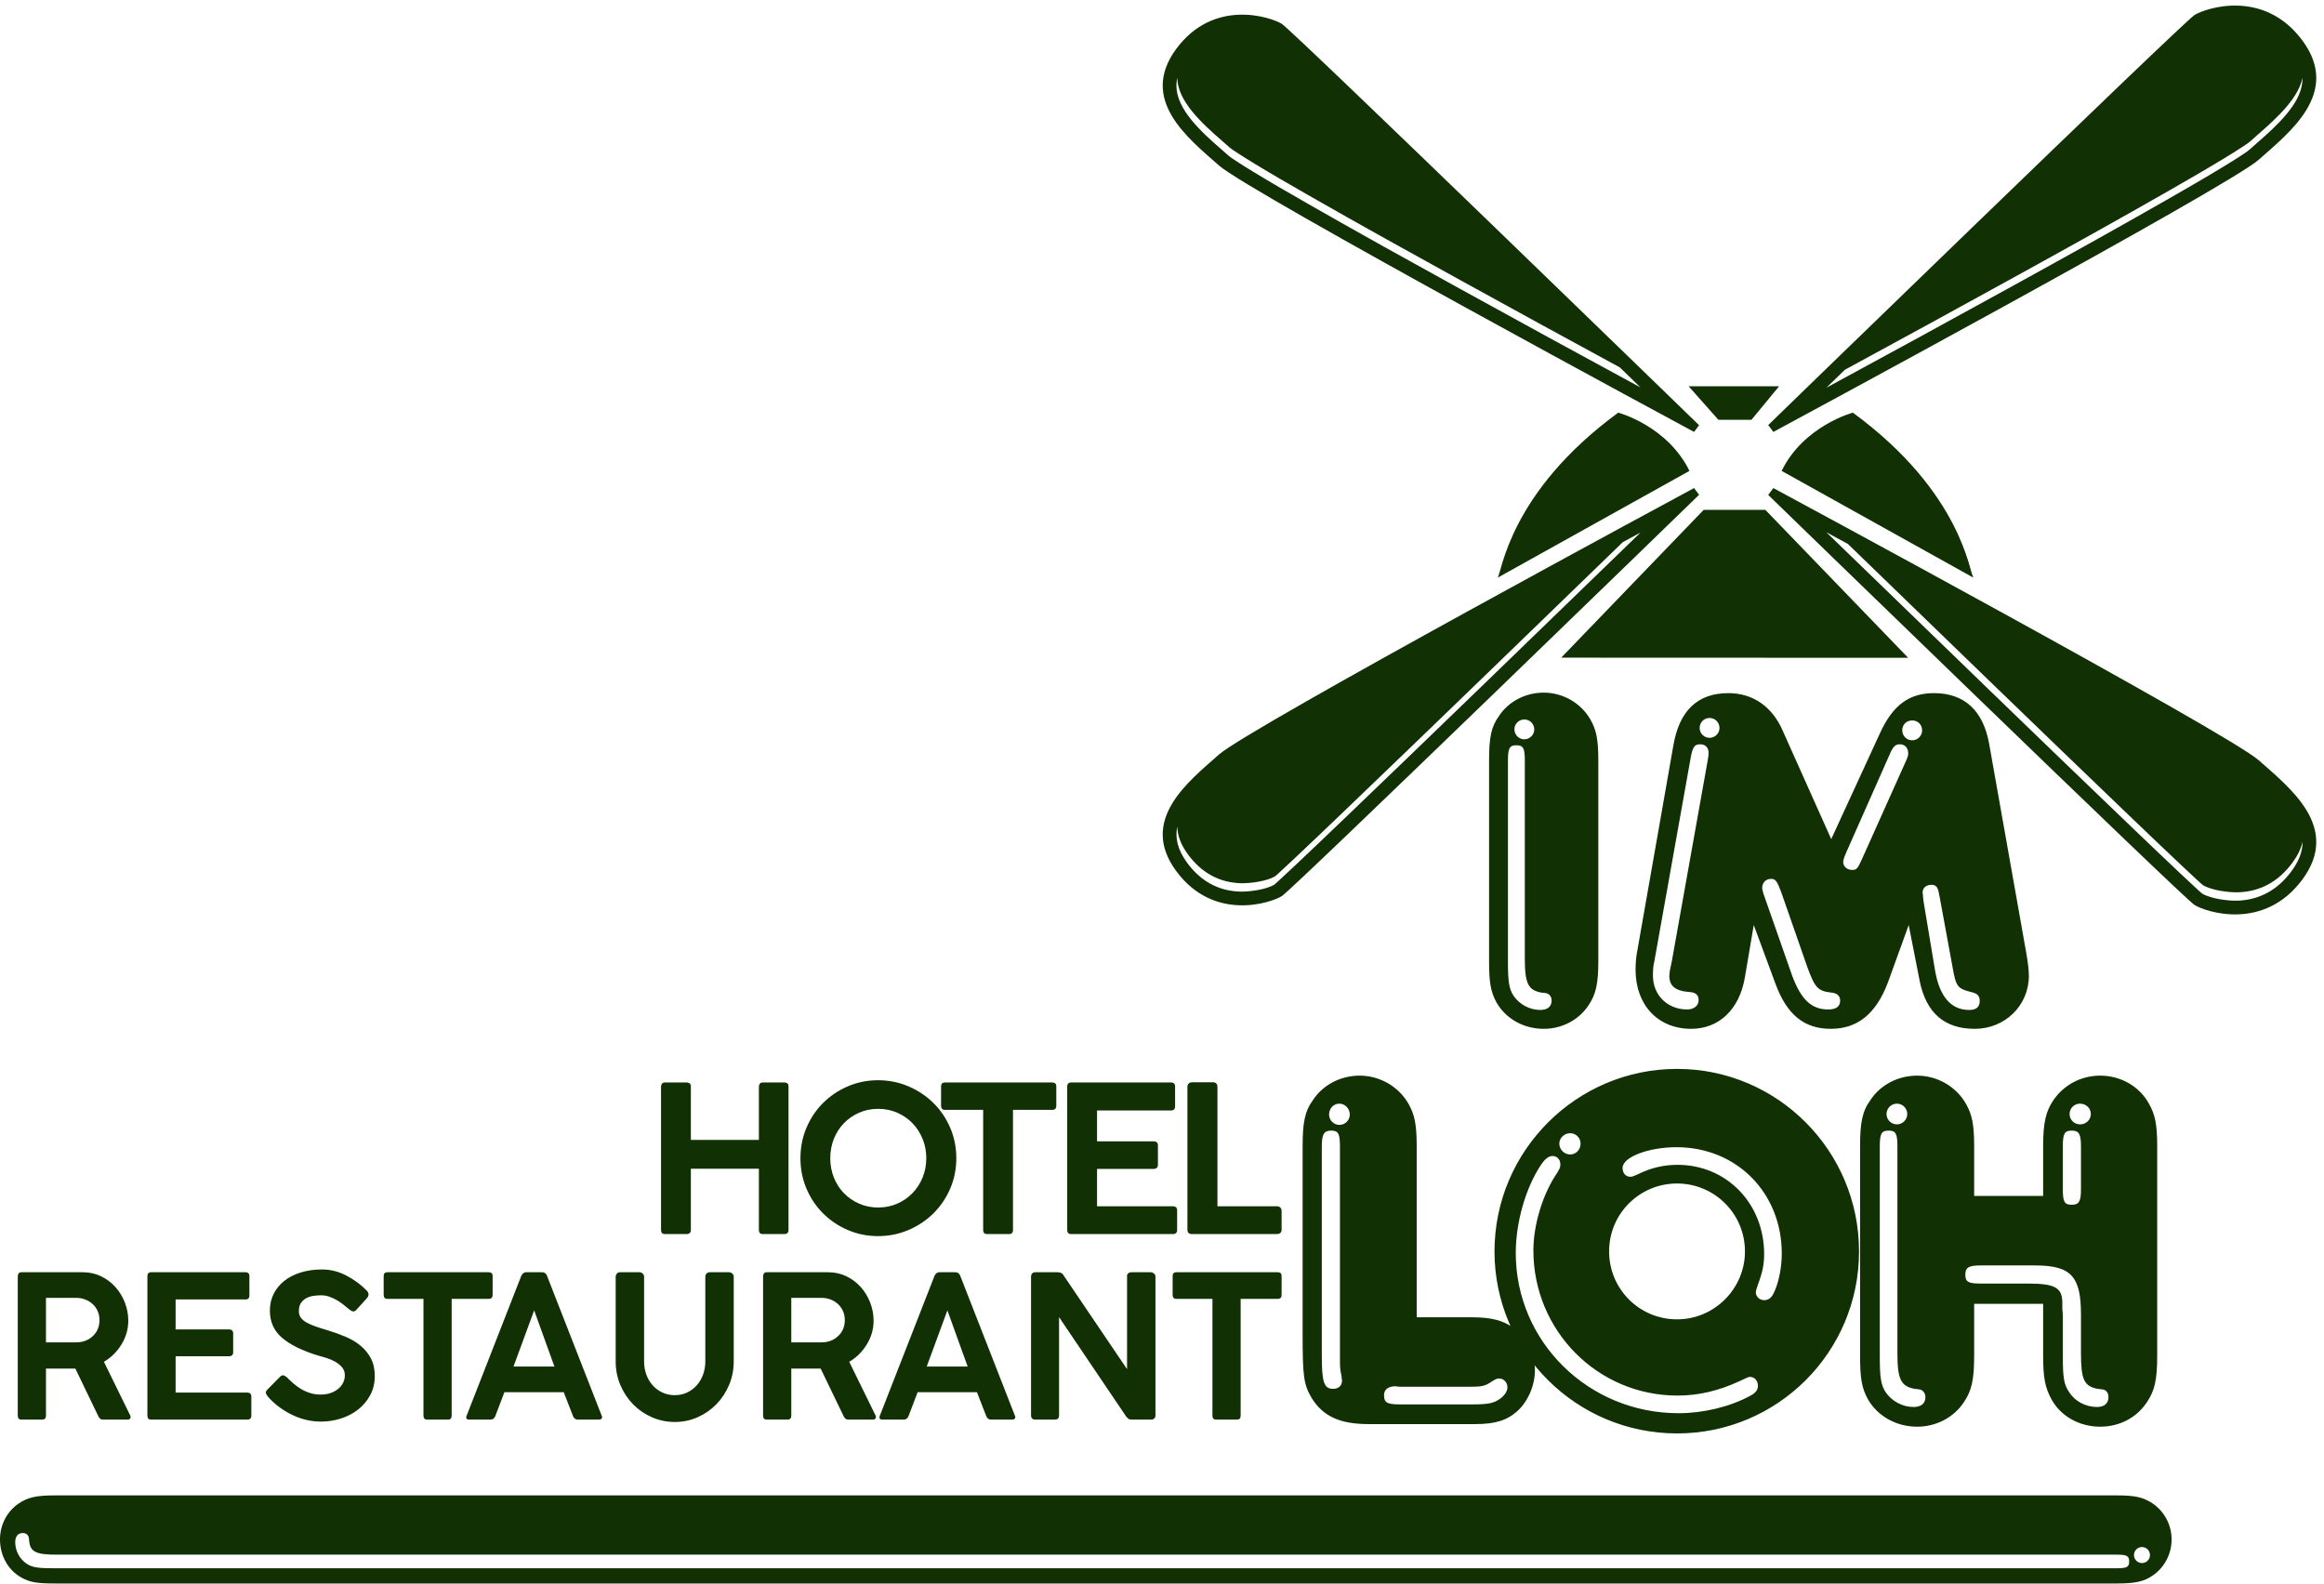
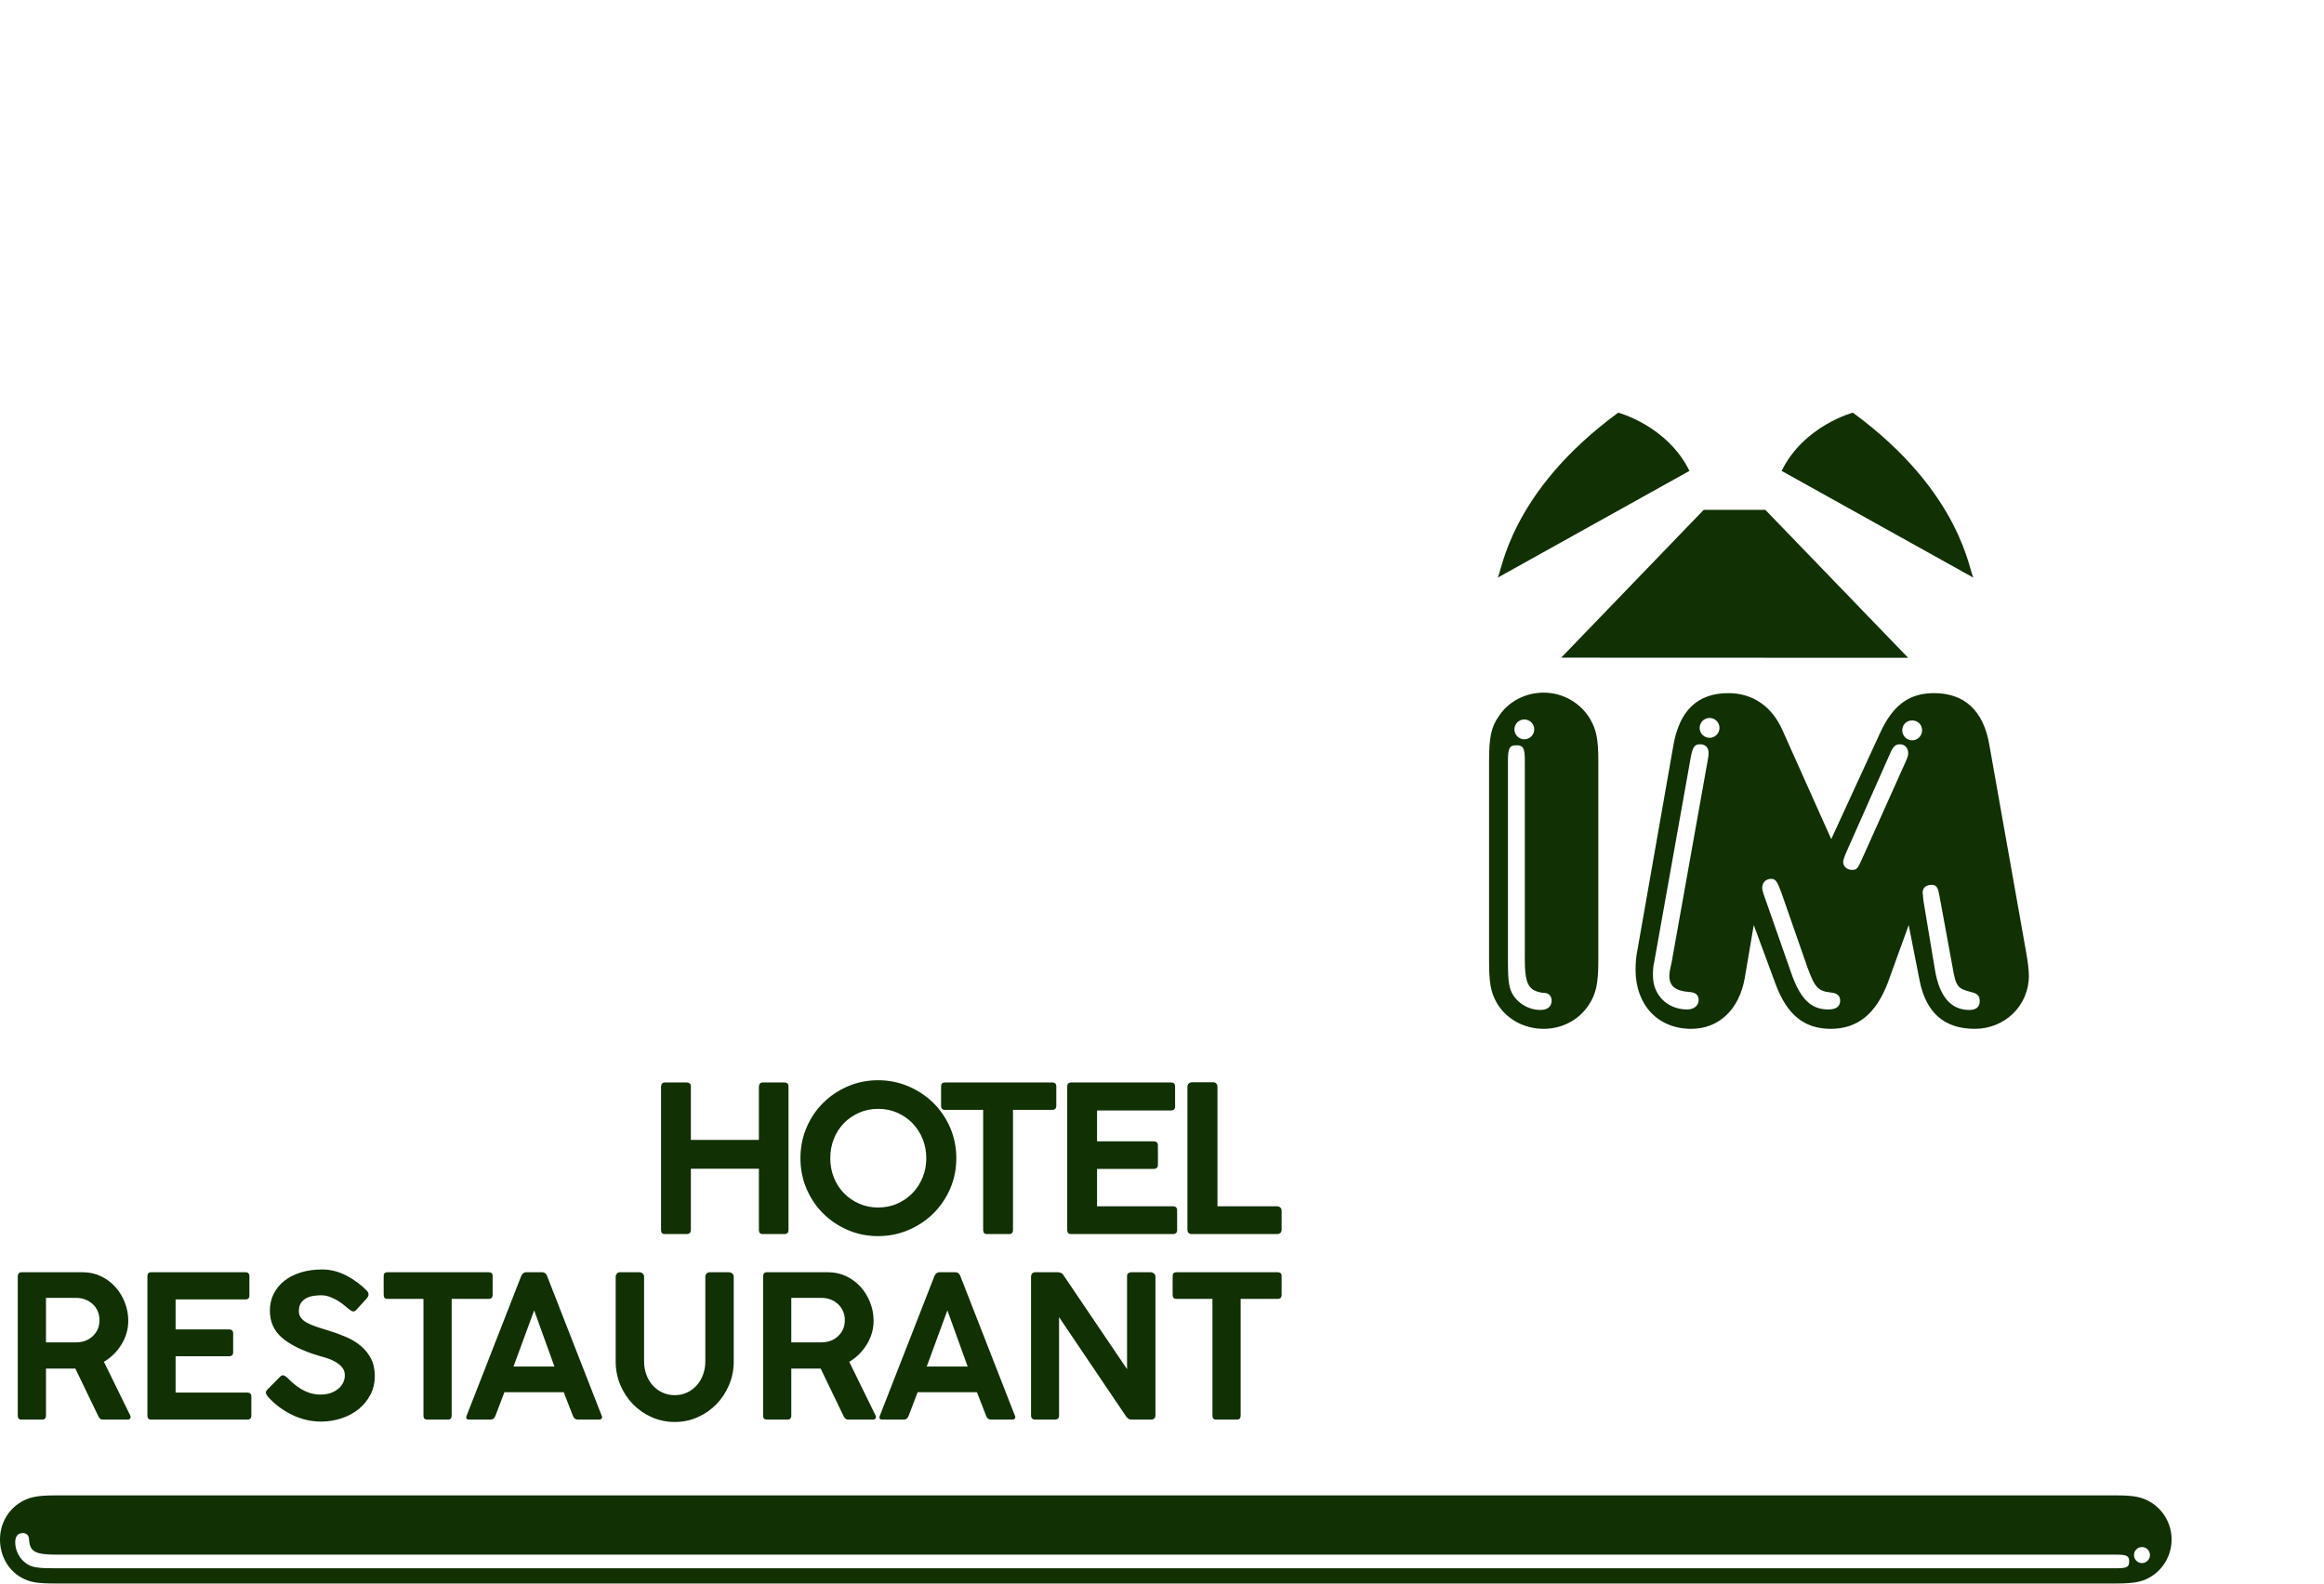
<svg xmlns="http://www.w3.org/2000/svg" xmlns:ns1="http://www.serif.com/" width="100%" height="100%" viewBox="0 0 832 567" version="1.1" xml:space="preserve" style="fill-rule:evenodd;clip-rule:evenodd;stroke-linejoin:round;stroke-miterlimit:2;">
  <g id="Layer-1" ns1:id="Layer 1">
    <g transform="matrix(1,0,0,1,572.206,343.974)">
      <path d="M0,-71.646C0,-79.291 -0.712,-82.669 -2.845,-86.402C-6.223,-92.27 -12.623,-96.003 -19.557,-96.003C-26.135,-96.003 -32.179,-92.803 -35.558,-87.647C-38.401,-83.736 -39.112,-79.824 -39.112,-71.646L-39.112,0C-39.112,7.646 -38.579,11.023 -36.446,14.935C-33.068,20.801 -26.668,24.357 -19.557,24.357C-13.156,24.357 -7.111,21.335 -3.556,16.001C-0.89,12.09 0,8.357 0,0L0,-71.646ZM-26.49,-86.402C-24.534,-86.402 -22.935,-84.802 -22.935,-82.847C-22.935,-80.891 -24.534,-79.291 -26.49,-79.291C-28.445,-79.291 -30.046,-80.891 -30.046,-82.847C-30.046,-84.802 -28.445,-86.402 -26.49,-86.402M-26.312,-0.71C-26.312,8.179 -25.067,10.49 -20.445,11.378L-18.846,11.557C-17.601,11.735 -16.712,12.801 -16.712,14.223C-16.712,16.357 -18.135,17.601 -20.801,17.601C-24.534,17.601 -28.268,15.646 -30.401,12.446C-32.001,9.957 -32.356,7.29 -32.356,0.356L-32.356,-71.646C-32.356,-76.091 -31.823,-77.158 -29.335,-77.158C-26.846,-77.158 -26.312,-76.091 -26.312,-71.646L-26.312,-0.71ZM83.381,-43.556L65.958,-82.491C62.225,-91.025 55.291,-95.825 46.579,-95.825C35.557,-95.825 28.979,-89.603 26.845,-76.98L14.045,-4.088C13.512,-1.599 13.333,0.89 13.333,3.201C13.333,15.824 21.334,24.357 33.245,24.357C43.201,24.357 50.49,17.423 52.446,6.045L55.646,-12.8L63.469,8.357C67.558,19.379 73.78,24.357 83.203,24.357C92.804,24.357 99.381,19.024 103.648,7.824L111.115,-12.8L115.026,7.112C117.337,18.668 123.915,24.357 134.761,24.357C145.605,24.357 154.139,16.001 154.139,5.334C154.139,3.556 153.783,0.178 153.072,-3.555L139.916,-77.691C137.782,-89.603 131.026,-95.825 120.182,-95.825C111.293,-95.825 105.426,-91.558 100.804,-81.425L83.381,-43.556ZM33.067,-72.713C33.779,-76.625 34.489,-77.513 36.445,-77.513C38.401,-77.513 39.468,-76.269 39.468,-74.491C39.468,-73.78 39.468,-73.247 39.112,-71.468L26.312,0.178L25.601,3.556C25.601,4.09 25.423,4.624 25.423,5.334C25.423,9.068 27.557,10.845 32.89,11.202C34.846,11.378 35.912,12.268 35.912,14.045C35.912,16.001 34.313,17.423 31.823,17.423C24.712,17.423 19.556,12.268 19.556,5.334C19.556,3.735 19.556,2.134 20.089,0L33.067,-72.713ZM104.182,-73.602C105.426,-76.625 106.314,-77.513 107.915,-77.513C109.692,-77.513 110.938,-76.269 110.938,-74.313C110.938,-73.424 110.76,-72.891 109.87,-70.935L94.403,-36.445C92.804,-32.889 92.447,-32.534 90.848,-32.534C89.069,-32.534 87.647,-33.778 87.647,-35.378C87.647,-36.089 88.181,-37.511 88.892,-39.112L104.182,-73.602ZM116.448,-21.156L116.271,-22.578C116.271,-23.467 116.093,-24 116.093,-24.356C116.093,-26.133 117.337,-27.2 119.293,-27.2C120.894,-27.2 121.604,-26.311 121.96,-24L122.315,-22.222L126.76,1.957C128.005,9.246 128.538,9.957 133.516,11.202C135.827,11.735 136.538,12.624 136.538,14.402C136.538,16.535 135.294,17.601 132.805,17.601C126.227,17.601 122.138,12.801 120.537,3.378L116.448,-21.156ZM59.558,-22.755C58.847,-24.711 58.669,-25.6 58.669,-26.133C58.669,-27.912 59.913,-29.333 61.869,-29.333C63.469,-29.333 64.002,-28.445 65.424,-24.711L74.847,2.312C77.514,9.601 78.58,10.845 83.381,11.378C85.514,11.557 86.581,12.624 86.581,14.223C86.581,16.357 85.158,17.423 82.313,17.423C76.27,17.423 72.536,13.868 69.335,5.157L59.558,-22.755ZM39.823,-86.936C41.779,-86.936 43.379,-85.336 43.379,-83.38C43.379,-81.425 41.779,-79.824 39.823,-79.824C37.868,-79.824 36.268,-81.425 36.268,-83.38C36.268,-85.336 37.868,-86.936 39.823,-86.936M112.359,-86.047C114.315,-86.047 115.915,-84.625 115.915,-82.491C115.915,-80.536 114.315,-78.936 112.359,-78.936C110.404,-78.936 108.804,-80.536 108.804,-82.491C108.804,-84.625 110.404,-86.047 112.359,-86.047" style="fill:rgb(17,48,4);fill-rule:nonzero;" />
    </g>
    <g transform="matrix(1,0,0,1,507.185,424.263)">
-       <path d="M0,47.338L0,-13.737C0,-21.721 -0.743,-25.247 -2.971,-29.145C-6.498,-35.272 -13.181,-39.171 -20.421,-39.171C-27.29,-39.171 -33.602,-35.829 -37.129,-30.445C-40.099,-26.361 -40.842,-22.277 -40.842,-13.737L-40.842,52.907C-40.842,68.501 -40.47,71.286 -37.686,76.112C-33.602,82.796 -27.476,85.58 -17.265,85.58L20.977,85.58C28.031,85.58 32.301,84.28 36.014,80.94C39.912,77.412 42.325,71.657 42.325,66.274C42.325,60.333 39.355,54.578 34.528,51.051C30.815,48.452 26.731,47.338 19.678,47.338L0,47.338ZM-5.941,78.525C-10.582,78.525 -11.696,77.969 -11.696,75.185C-11.696,73.328 -10.396,72.214 -7.983,72.028L-5.941,72.214L18.563,72.214C23.204,72.214 24.318,72.028 26.546,70.543C28.031,69.615 28.588,69.244 29.517,69.244C31.187,69.244 32.486,70.729 32.486,72.4C32.486,73.885 31.373,75.556 29.331,76.856C27.289,78.154 25.247,78.525 20.049,78.525L-5.941,78.525ZM-27.661,-29.145C-25.619,-29.145 -23.948,-27.29 -23.948,-25.247C-23.948,-23.205 -25.619,-21.535 -27.661,-21.535C-29.703,-21.535 -31.374,-23.205 -31.374,-25.247C-31.374,-27.29 -29.889,-29.145 -27.661,-29.145M-27.476,-13.737L-27.476,63.117C-27.476,65.717 -27.29,66.645 -26.919,68.316C-26.919,69.058 -26.732,69.615 -26.732,69.986C-26.732,71.843 -28.032,72.956 -29.889,72.956C-33.23,72.956 -33.973,70.543 -33.973,61.075L-33.973,-13.737C-33.973,-18.193 -33.23,-19.492 -30.631,-19.492C-28.032,-19.492 -27.476,-18.379 -27.476,-13.737ZM93.195,-41.584C57.182,-41.584 27.851,-12.253 27.851,23.762C27.851,59.776 57.182,88.922 93.195,88.922C129.21,88.922 158.355,59.776 158.355,23.762C158.355,-12.253 129.21,-41.584 93.195,-41.584M93.195,-0.558C106.562,-0.558 117.515,10.21 117.515,23.762C117.515,37.128 106.562,48.08 93.195,48.08C79.644,48.08 68.877,37.128 68.877,23.762C68.877,10.21 79.83,-0.558 93.195,-0.558M41.773,23.391C41.773,52.165 64.793,75.37 93.382,75.37C100.807,75.37 108.047,73.699 115.658,70.172C118.443,68.872 118.629,68.687 119.371,68.687C121.042,68.687 122.156,70.172 122.156,71.843C122.156,73.328 121.413,74.442 119.186,75.556C111.945,79.454 102.478,81.682 93.753,81.682C61.451,81.682 35.462,56.064 35.462,24.318C35.462,13.365 38.988,1.113 44.372,-7.055C45.857,-9.282 47.157,-10.396 48.642,-10.396C50.313,-10.396 51.427,-9.097 51.427,-7.426C51.427,-6.312 51.241,-5.756 49.385,-2.971C44.929,4.084 41.773,14.48 41.773,23.391M130.695,24.504C130.695,29.146 129.768,34.343 128.097,38.056C127.168,40.283 126.055,41.212 124.384,41.212C122.713,41.212 121.413,39.912 121.413,38.427C121.413,37.87 121.599,37.314 122.156,35.643C123.826,31.188 124.384,28.402 124.384,24.69C124.384,6.683 111.018,-7.24 93.382,-7.24C88.369,-7.24 83.729,-6.127 79.272,-3.899C77.603,-3.156 77.23,-2.971 76.488,-2.971C74.817,-2.971 73.703,-4.27 73.703,-6.127C73.703,-10.024 82.985,-13.553 93.011,-13.553C114.545,-13.553 130.695,2.784 130.695,24.504M54.954,-18.564C56.996,-18.564 58.667,-16.893 58.667,-14.851C58.667,-12.624 56.996,-10.953 54.954,-10.953C52.911,-10.953 51.056,-12.624 51.056,-14.851C51.056,-16.893 52.911,-18.564 54.954,-18.564M224.263,3.899L199.572,3.899L199.572,-13.737C199.572,-21.721 198.83,-25.247 196.603,-29.145C193.075,-35.272 186.392,-39.171 179.152,-39.171C172.283,-39.171 165.972,-35.829 162.444,-30.445C159.474,-26.361 158.731,-22.277 158.731,-13.737L158.731,61.075C158.731,69.058 159.288,72.585 161.516,76.669C165.043,82.796 171.727,86.508 179.152,86.508C185.835,86.508 192.146,83.353 195.859,77.783C198.645,73.699 199.572,69.801 199.572,61.075L199.572,42.512L224.263,42.512L224.263,61.075C224.263,69.058 225.005,72.585 227.233,76.669C230.574,82.796 237.258,86.508 244.683,86.508C251.552,86.508 257.678,83.353 261.391,77.783C264.176,73.699 265.104,69.801 265.104,61.075L265.104,-13.737C265.104,-21.721 264.361,-25.247 262.134,-29.145C258.792,-35.272 252.108,-39.171 244.683,-39.171C237.814,-39.171 231.688,-35.829 227.976,-30.445C225.19,-26.361 224.263,-22.277 224.263,-13.737L224.263,3.899ZM221.292,28.775C234.287,28.775 237.814,32.673 237.814,46.41L237.814,60.333C237.814,69.615 238.929,72.028 243.755,72.956L245.426,73.143C246.911,73.328 247.653,74.442 247.653,75.927C247.653,78.154 246.169,79.454 243.569,79.454C239.485,79.454 235.587,77.412 233.545,74.07C231.688,71.472 231.317,68.687 231.317,61.446L231.317,46.596L231.132,44.182L231.132,42.14C231.132,36.757 228.532,35.272 218.879,35.272L201.985,35.272C197.53,35.272 196.416,34.714 196.416,32.115C196.416,29.517 197.53,28.775 201.985,28.775L221.292,28.775ZM237.443,-29.145C239.671,-29.145 241.342,-27.475 241.342,-25.433C241.342,-23.391 239.671,-21.721 237.443,-21.721C235.401,-21.721 233.73,-23.391 233.73,-25.433C233.73,-27.475 235.401,-29.145 237.443,-29.145M231.317,-13.737C231.317,-18.379 231.874,-19.492 234.473,-19.492C237.072,-19.492 237.814,-18.379 237.814,-13.737L237.814,1.484C237.814,5.941 237.072,7.054 234.473,7.054C231.874,7.054 231.317,5.941 231.317,1.484L231.317,-13.737ZM171.912,-29.145C173.954,-29.145 175.625,-27.475 175.625,-25.433C175.625,-23.391 173.954,-21.721 171.912,-21.721C169.87,-21.721 168.199,-23.391 168.199,-25.433C168.199,-27.475 169.87,-29.145 171.912,-29.145M172.098,60.333C172.098,69.615 173.397,72.028 178.224,72.956L179.895,73.143C181.194,73.328 182.122,74.442 182.122,75.927C182.122,78.154 180.637,79.454 177.853,79.454C173.954,79.454 170.056,77.412 167.828,74.07C166.157,71.472 165.786,68.687 165.786,61.446L165.786,-13.737C165.786,-18.379 166.343,-19.492 168.941,-19.492C171.541,-19.492 172.098,-18.379 172.098,-13.737L172.098,60.333Z" style="fill:rgb(17,48,4);fill-rule:nonzero;" />
-     </g>
+       </g>
    <g transform="matrix(1,0,0,1,271.684,388.933)">
      <path d="M0,51.417L0,29.476L-24.355,29.476L-24.355,51.417C-24.355,52.392 -24.891,52.88 -25.964,52.88L-33.643,52.88C-34.57,52.88 -35.033,52.392 -35.033,51.417L-35.033,0.146C-35.033,-0.292 -34.923,-0.657 -34.704,-0.95C-34.484,-1.243 -34.131,-1.389 -33.643,-1.389L-25.745,-1.389C-25.452,-1.389 -25.147,-1.291 -24.831,-1.097C-24.514,-0.901 -24.355,-0.512 -24.355,0.073L-24.355,19.163L0,19.163L0,0.146C0,-0.292 0.11,-0.657 0.329,-0.95C0.549,-1.243 0.902,-1.389 1.39,-1.389L9.289,-1.389C9.581,-1.389 9.874,-1.291 10.166,-1.097C10.459,-0.901 10.605,-0.512 10.605,0.073L10.605,51.417C10.605,52.392 10.093,52.88 9.069,52.88L1.39,52.88C0.463,52.88 0,52.392 0,51.417M70.682,25.745C70.682,29.597 69.95,33.218 68.488,36.606C67.024,39.995 65.025,42.945 62.49,45.456C59.955,47.967 56.98,49.954 53.567,51.417C50.154,52.88 46.521,53.61 42.669,53.61C38.818,53.61 35.198,52.88 31.809,51.417C28.42,49.954 25.47,47.967 22.959,45.456C20.448,42.945 18.473,39.995 17.035,36.606C15.597,33.218 14.877,29.597 14.877,25.745C14.877,21.845 15.597,18.2 17.035,14.811C18.473,11.422 20.448,8.473 22.959,5.961C25.47,3.45 28.42,1.463 31.809,0.001C35.198,-1.462 38.818,-2.193 42.669,-2.193C46.521,-2.193 50.154,-1.462 53.567,0.001C56.98,1.463 59.955,3.45 62.49,5.961C65.025,8.473 67.024,11.422 68.488,14.811C69.95,18.2 70.682,21.845 70.682,25.745M59.93,25.745C59.93,23.259 59.492,20.942 58.614,18.797C57.736,16.652 56.529,14.787 54.994,13.202C53.458,11.617 51.641,10.361 49.545,9.436C47.448,8.509 45.156,8.046 42.669,8.046C40.232,8.046 37.964,8.509 35.868,9.436C33.771,10.361 31.955,11.617 30.419,13.202C28.883,14.787 27.688,16.652 26.835,18.797C25.982,20.942 25.555,23.259 25.555,25.745C25.555,28.184 25.982,30.475 26.835,32.62C27.688,34.766 28.883,36.631 30.419,38.215C31.955,39.8 33.771,41.056 35.868,41.982C37.964,42.908 40.232,43.371 42.669,43.371C45.156,43.371 47.448,42.908 49.545,41.982C51.641,41.056 53.458,39.8 54.994,38.215C56.529,36.631 57.736,34.766 58.614,32.62C59.492,30.475 59.93,28.184 59.93,25.745M65.226,6.949L65.226,0.001C65.226,-0.926 65.689,-1.389 66.616,-1.389L105.013,-1.389C105.989,-1.389 106.476,-0.926 106.476,0.001L106.476,6.949C106.476,7.924 105.989,8.411 105.013,8.411L90.971,8.411L90.971,51.417C90.971,52.392 90.508,52.88 89.581,52.88L81.682,52.88C80.756,52.88 80.292,52.392 80.292,51.417L80.292,8.411L66.616,8.411C65.689,8.411 65.226,7.924 65.226,6.949M110.382,51.417L110.382,0.073C110.382,-0.901 110.845,-1.389 111.772,-1.389L147.537,-1.389C148.511,-1.389 149,-0.901 149,0.073L149,7.168C149,8.144 148.511,8.631 147.537,8.631L121.06,8.631L121.06,19.675L141.247,19.675C142.319,19.675 142.855,20.162 142.855,21.138L142.855,28.086C142.855,29.061 142.319,29.549 141.247,29.549L121.06,29.549L121.06,42.933L148.195,42.933C149.218,42.933 149.731,43.42 149.731,44.396L149.731,51.417C149.731,52.392 149.218,52.88 148.195,52.88L111.772,52.88C110.845,52.88 110.382,52.392 110.382,51.417M153.417,0.146C153.417,-0.292 153.564,-0.67 153.856,-0.986C154.149,-1.304 154.563,-1.462 155.1,-1.462L162.56,-1.462C163.583,-1.462 164.12,-0.926 164.168,0.146L164.168,42.933L185.525,42.933C185.964,42.933 186.342,43.079 186.659,43.371C186.976,43.664 187.134,44.078 187.134,44.615L187.134,51.271C187.134,52.294 186.598,52.831 185.525,52.88L155.027,52.88C153.954,52.88 153.417,52.343 153.417,51.271L153.417,0.146Z" style="fill:rgb(17,48,4);fill-rule:nonzero;" />
    </g>
    <g transform="matrix(1,0,0,1,6.361,456.759)">
      <path d="M0,50.051L0,0.143C0,-0.236 0.104,-0.568 0.311,-0.852C0.519,-1.137 0.853,-1.279 1.314,-1.279L23.308,-1.279C25.659,-1.279 27.837,-0.794 29.843,0.178C31.849,1.15 33.566,2.442 34.996,4.053C36.425,5.664 37.543,7.513 38.35,9.598C39.157,11.684 39.56,13.84 39.56,16.068C39.56,19.054 38.765,21.862 37.174,24.492C35.583,27.122 33.474,29.22 30.846,30.784L40.252,49.98C40.437,50.312 40.448,50.643 40.287,50.975C40.125,51.307 39.814,51.473 39.353,51.473L30.431,51.473C29.739,51.473 29.209,51.07 28.84,50.264L20.61,33.201L10.098,33.201L10.098,50.051C10.098,50.998 9.636,51.473 8.714,51.473L1.314,51.473C0.438,51.473 0,50.998 0,50.051M20.887,7.892L10.098,7.892L10.098,23.817L20.887,23.817C23.284,23.817 25.279,23.071 26.869,21.577C28.46,20.084 29.255,18.177 29.255,15.855C29.255,14.717 29.048,13.662 28.633,12.691C28.218,11.719 27.63,10.878 26.869,10.167C26.108,9.456 25.221,8.9 24.207,8.496C23.192,8.093 22.085,7.892 20.887,7.892M46.408,50.051L46.408,0.143C46.408,-0.805 46.845,-1.279 47.722,-1.279L81.542,-1.279C82.464,-1.279 82.925,-0.805 82.925,0.143L82.925,7.038C82.925,7.987 82.464,8.46 81.542,8.46L56.505,8.46L56.505,19.196L75.594,19.196C76.608,19.196 77.116,19.67 77.116,20.617L77.116,27.371C77.116,28.32 76.608,28.793 75.594,28.793L56.505,28.793L56.505,41.804L82.164,41.804C83.132,41.804 83.617,42.278 83.617,43.226L83.617,50.051C83.617,50.998 83.132,51.473 82.164,51.473L47.722,51.473C46.845,51.473 46.408,50.998 46.408,50.051M89.703,43.439C89.334,43.012 89.058,42.586 88.873,42.159C88.688,41.733 88.85,41.259 89.357,40.738L93.991,36.045C94.406,35.666 94.81,35.535 95.201,35.654C95.593,35.773 95.997,36.022 96.412,36.401C97.104,37.112 97.875,37.834 98.729,38.569C99.582,39.304 100.504,39.967 101.495,40.56C102.486,41.152 103.558,41.626 104.711,41.982C105.864,42.337 107.085,42.515 108.376,42.515C109.76,42.515 110.981,42.325 112.042,41.946C113.103,41.567 114.013,41.057 114.774,40.417C115.535,39.778 116.111,39.043 116.503,38.213C116.896,37.384 117.091,36.519 117.091,35.618C117.091,34.481 116.757,33.521 116.088,32.739C115.419,31.957 114.601,31.293 113.633,30.748C112.665,30.203 111.616,29.753 110.486,29.398C109.356,29.042 108.331,28.746 107.408,28.509C101.829,26.803 97.576,24.705 94.648,22.217C91.72,19.729 90.256,16.471 90.256,12.442C90.256,10.262 90.706,8.271 91.605,6.47C92.504,4.669 93.772,3.116 95.409,1.814C97.046,0.51 99.017,-0.497 101.322,-1.208C103.627,-1.919 106.164,-2.274 108.93,-2.274C111.973,-2.274 114.889,-1.54 117.679,-0.07C120.468,1.399 122.901,3.199 124.976,5.332C125.806,6.234 125.782,7.157 124.906,8.105L121.103,12.3C120.641,12.726 120.203,12.857 119.789,12.691C119.374,12.525 118.936,12.252 118.474,11.873C117.921,11.4 117.287,10.878 116.572,10.309C115.858,9.74 115.074,9.207 114.221,8.709C113.368,8.212 112.469,7.797 111.523,7.465C110.578,7.134 109.599,6.968 108.584,6.968C107.708,6.968 106.797,7.038 105.853,7.181C104.907,7.323 104.054,7.596 103.293,7.998C102.532,8.402 101.898,8.97 101.391,9.704C100.884,10.44 100.63,11.423 100.63,12.655C100.63,13.556 100.873,14.338 101.357,15.001C101.841,15.665 102.532,16.245 103.432,16.743C104.331,17.24 105.391,17.703 106.613,18.129C107.834,18.556 109.184,18.983 110.659,19.409C113.01,20.12 115.224,20.914 117.299,21.791C119.374,22.667 121.183,23.746 122.728,25.026C124.272,26.305 125.506,27.822 126.428,29.575C127.35,31.329 127.812,33.439 127.812,35.903C127.812,38.367 127.281,40.607 126.221,42.621C125.16,44.636 123.742,46.354 121.967,47.776C120.192,49.197 118.14,50.287 115.812,51.046C113.483,51.804 111.074,52.184 108.584,52.184C104.988,52.184 101.53,51.378 98.21,49.766C94.89,48.155 92.054,46.045 89.703,43.439M130.993,6.825L130.993,0.072C130.993,-0.829 131.431,-1.279 132.307,-1.279L168.617,-1.279C169.539,-1.279 170,-0.829 170,0.072L170,6.825C170,7.774 169.539,8.247 168.617,8.247L155.338,8.247L155.338,50.051C155.338,50.998 154.899,51.473 154.023,51.473L146.554,51.473C145.678,51.473 145.24,50.998 145.24,50.051L145.24,8.247L132.307,8.247C131.431,8.247 130.993,7.774 130.993,6.825M160.732,49.98L180.236,0.072C180.651,-0.829 181.227,-1.279 181.965,-1.279L187.774,-1.279C188.604,-1.279 189.181,-0.829 189.503,0.072L209.007,49.98C209.238,50.453 209.249,50.821 209.042,51.081C208.834,51.342 208.5,51.473 208.039,51.473L200.5,51.473C199.67,51.473 199.094,51.046 198.771,50.193L195.451,41.661L174.219,41.661L170.968,50.193C170.646,51.046 170.069,51.473 169.239,51.473L161.631,51.473C160.617,51.473 160.317,50.975 160.732,49.98M184.87,12.37L177.469,32.49L192.131,32.49L184.87,12.37ZM224.223,0.285L224.223,30.642C224.223,32.301 224.488,33.864 225.018,35.334C225.548,36.803 226.297,38.083 227.266,39.173C228.234,40.263 229.398,41.128 230.758,41.768C232.119,42.408 233.605,42.728 235.219,42.728C236.833,42.728 238.309,42.408 239.646,41.768C240.983,41.128 242.136,40.263 243.104,39.173C244.072,38.083 244.821,36.803 245.352,35.334C245.882,33.864 246.147,32.301 246.147,30.642L246.147,0.285C246.147,-0.141 246.297,-0.509 246.597,-0.817C246.896,-1.125 247.276,-1.279 247.738,-1.279L254.585,-1.279C255,-1.279 255.392,-1.137 255.76,-0.852C256.129,-0.568 256.314,-0.189 256.314,0.285L256.314,30.642C256.314,33.628 255.76,36.436 254.654,39.067C253.547,41.697 252.037,43.995 250.124,45.963C248.21,47.93 245.974,49.482 243.415,50.619C240.856,51.757 238.124,52.325 235.219,52.325C232.314,52.325 229.571,51.757 226.989,50.619C224.407,49.482 222.159,47.93 220.246,45.963C218.333,43.995 216.822,41.697 215.716,39.067C214.609,36.436 214.056,33.628 214.056,30.642L214.056,0.285C214.056,-0.095 214.194,-0.45 214.471,-0.781C214.748,-1.113 215.093,-1.279 215.508,-1.279L222.632,-1.279C223.001,-1.279 223.358,-1.125 223.704,-0.817C224.05,-0.509 224.223,-0.141 224.223,0.285M266.827,50.051L266.827,0.143C266.827,-0.236 266.93,-0.568 267.138,-0.852C267.345,-1.137 267.68,-1.279 268.141,-1.279L290.134,-1.279C292.485,-1.279 294.664,-0.794 296.67,0.178C298.675,1.15 300.393,2.442 301.822,4.053C303.251,5.664 304.37,7.513 305.177,9.598C305.983,11.684 306.387,13.84 306.387,16.068C306.387,19.054 305.592,21.862 304.001,24.492C302.41,27.122 300.301,29.22 297.672,30.784L307.079,49.98C307.263,50.312 307.274,50.643 307.113,50.975C306.952,51.307 306.641,51.473 306.18,51.473L297.258,51.473C296.566,51.473 296.036,51.07 295.667,50.264L287.437,33.201L276.924,33.201L276.924,50.051C276.924,50.998 276.463,51.473 275.541,51.473L268.141,51.473C267.265,51.473 266.827,50.998 266.827,50.051M287.713,7.892L276.924,7.892L276.924,23.817L287.713,23.817C290.111,23.817 292.105,23.071 293.696,21.577C295.286,20.084 296.082,18.177 296.082,15.855C296.082,14.717 295.874,13.662 295.459,12.691C295.044,11.719 294.457,10.878 293.696,10.167C292.935,9.456 292.047,8.9 291.033,8.496C290.019,8.093 288.912,7.892 287.713,7.892M308.669,49.98L328.173,0.072C328.588,-0.829 329.165,-1.279 329.902,-1.279L335.712,-1.279C336.542,-1.279 337.118,-0.829 337.44,0.072L356.944,49.98C357.175,50.453 357.187,50.821 356.979,51.081C356.771,51.342 356.437,51.473 355.976,51.473L348.437,51.473C347.607,51.473 347.031,51.046 346.708,50.193L343.389,41.661L322.156,41.661L318.905,50.193C318.583,51.046 318.006,51.473 317.176,51.473L309.568,51.473C308.554,51.473 308.254,50.975 308.669,49.98M332.807,12.37L325.406,32.49L340.069,32.49L332.807,12.37ZM362.754,0.285C362.754,-0.141 362.881,-0.509 363.134,-0.817C363.388,-1.125 363.768,-1.279 364.276,-1.279L372.368,-1.279C372.736,-1.279 373.117,-1.196 373.509,-1.03C373.9,-0.865 374.188,-0.592 374.373,-0.213L397.127,33.414L397.127,-0.213C397.266,-0.639 397.485,-0.924 397.785,-1.066C398.084,-1.208 398.373,-1.279 398.649,-1.279L405.634,-1.279C406.003,-1.279 406.372,-1.137 406.741,-0.852C407.11,-0.568 407.294,-0.189 407.294,0.285L407.294,49.908C407.294,50.951 406.741,51.473 405.634,51.473L398.787,51.473C398.234,51.473 397.831,51.365 397.577,51.153C397.323,50.94 397.058,50.667 396.782,50.335L372.782,14.788L372.782,49.908C372.829,50.951 372.321,51.473 371.261,51.473L364.276,51.473C363.261,51.473 362.754,50.951 362.754,49.908L362.754,0.285ZM413.449,6.825L413.449,0.072C413.449,-0.829 413.888,-1.279 414.764,-1.279L451.073,-1.279C451.996,-1.279 452.457,-0.829 452.457,0.072L452.457,6.825C452.457,7.774 451.996,8.247 451.073,8.247L437.795,8.247L437.795,50.051C437.795,50.998 437.356,51.473 436.48,51.473L429.012,51.473C428.135,51.473 427.697,50.998 427.697,50.051L427.697,8.247L414.764,8.247C413.888,8.247 413.449,7.774 413.449,6.825" style="fill:rgb(17,48,4);fill-rule:nonzero;" />
    </g>
    <g transform="matrix(1,0,0,1,20.211,545.69)">
      <path d="M0,10.894C-7.167,10.894 -9.328,9.936 -9.747,6.164L-9.891,4.873C-10.034,3.871 -10.894,3.154 -12.041,3.154C-13.761,3.154 -14.764,4.3 -14.764,6.451C-14.764,9.46 -13.199,12.49 -10.607,14.191C-8.613,15.499 -6.45,15.767 -0.86,15.767L737.593,15.767C741.176,15.767 742.036,15.337 742.036,13.331C742.036,11.324 741.176,10.894 737.593,10.894L0,10.894ZM749.49,11.038C749.49,9.46 748.199,8.17 746.623,8.17C745.046,8.17 743.756,9.46 743.756,11.038C743.756,12.614 745.046,13.904 746.623,13.904C748.199,13.904 749.49,12.614 749.49,11.038M737.593,-10.32C743.756,-10.32 746.483,-9.752 749.49,-8.027C754.224,-5.309 757.23,-0.143 757.23,5.447C757.23,10.75 754.591,15.536 750.493,18.347C747.278,20.554 744.186,21.214 737.593,21.214L-0.574,21.214C-6.737,21.214 -9.485,20.828 -12.614,19.065C-17.369,16.384 -20.211,11.181 -20.211,5.447C-20.211,0.287 -17.761,-4.568 -13.474,-7.454C-10.308,-9.585 -7.31,-10.32 -0.574,-10.32L737.593,-10.32Z" style="fill:rgb(17,48,4);fill-rule:nonzero;" />
    </g>
    <g transform="matrix(1,0,0,1,633.027,177.185)">
-       <path d="M0,-25.003C0,-25.003 148.666,-169.378 152.651,-171.83C156.636,-174.283 177.479,-181.333 191.273,-162.634C205.067,-143.936 186.676,-129.836 175.641,-120.026C164.605,-110.218 1.839,-22.551 1.839,-22.551L0,-25.003ZM20.814,-38.373C43.039,-50.41 65.224,-62.525 87.356,-74.72C106.1,-85.048 124.836,-95.427 143.408,-106.062C150.01,-109.841 156.613,-113.652 163.111,-117.607C165.218,-118.888 167.324,-120.187 169.382,-121.545C170.331,-122.173 171.534,-122.936 172.384,-123.691C175.99,-126.897 179.684,-129.992 183.022,-133.488C187.94,-138.638 191.327,-143.741 191.277,-149.341C190.349,-144.889 187.349,-140.704 183.322,-136.488C179.984,-132.993 176.29,-129.897 172.684,-126.691C171.834,-125.936 170.631,-125.173 169.682,-124.546C167.624,-123.187 165.518,-121.888 163.411,-120.607C156.913,-116.652 150.31,-112.842 143.708,-109.062C125.137,-98.427 106.399,-88.048 87.656,-77.72C67.626,-66.684 47.554,-55.713 27.448,-44.807L20.814,-38.373ZM-45.727,-38.48L-53.124,-45.652C-72.081,-55.941 -91.006,-66.294 -109.893,-76.701C-128.236,-86.809 -146.573,-96.966 -164.749,-107.374C-171.208,-111.073 -177.671,-114.802 -184.03,-118.671C-186.091,-119.925 -188.15,-121.196 -190.163,-122.525C-191.089,-123.136 -192.263,-123.88 -193.09,-124.615C-199.318,-130.151 -209.124,-137.941 -211.175,-146.373C-211.425,-147.399 -211.549,-148.4 -211.562,-149.378C-211.972,-147.471 -211.986,-145.474 -211.475,-143.373C-209.424,-134.941 -199.618,-127.151 -193.39,-121.615C-192.562,-120.88 -191.389,-120.135 -190.464,-119.525C-188.45,-118.196 -186.391,-116.925 -184.33,-115.671C-177.971,-111.802 -171.508,-108.073 -165.049,-104.374C-146.873,-93.966 -128.536,-83.808 -110.192,-73.701C-88.75,-61.886 -67.258,-50.141 -45.727,-38.48M-45.727,13.478C-47.839,14.622 -49.95,15.767 -52.062,16.912C-68.802,33.143 -85.555,49.362 -102.322,65.565C-118.796,81.484 -135.279,97.396 -151.826,113.24C-157.527,118.699 -163.233,124.155 -168.978,129.567C-170.741,131.229 -172.508,132.888 -174.293,134.527C-175.004,135.179 -175.804,135.96 -176.567,136.565C-179.616,138.345 -185.605,139.134 -188.97,139.012C-196.838,138.729 -203.056,135.038 -207.701,128.739C-210.348,125.152 -211.508,121.832 -211.545,118.676C-212.402,122.723 -211.5,126.997 -208.001,131.739C-203.355,138.038 -197.138,141.729 -189.271,142.013C-185.905,142.134 -179.916,141.345 -176.867,139.565C-176.104,138.96 -175.304,138.18 -174.593,137.527C-172.808,135.888 -171.041,134.229 -169.278,132.568C-163.533,127.155 -157.827,121.699 -152.126,116.24C-135.58,100.396 -119.096,84.485 -102.623,68.565C-83.64,50.221 -64.676,31.858 -45.727,13.478M20.814,13.372C40.357,32.329 59.918,51.268 79.496,70.187C96.333,86.457 113.18,102.72 130.091,118.913C135.916,124.491 141.746,130.065 147.616,135.596C149.417,137.292 151.222,138.987 153.044,140.66C153.771,141.327 154.589,142.127 155.37,142.744C158.502,144.577 164.646,145.388 168.107,145.263C176.18,144.971 182.562,141.184 187.328,134.723C189.727,131.472 191.339,127.967 191.295,124.116C190.726,126.813 189.389,129.336 187.628,131.722C182.862,138.184 176.479,141.971 168.407,142.263C164.945,142.387 158.802,141.577 155.67,139.743C154.889,139.126 154.07,138.327 153.344,137.66C151.521,135.987 149.717,134.291 147.916,132.595C142.047,127.065 136.216,121.491 130.391,115.913C113.48,99.72 96.633,83.457 79.797,67.187C62.688,50.654 45.592,34.105 28.51,17.543C25.945,16.152 23.38,14.761 20.814,13.372M-24.747,-24.951C-24.747,-24.951 -170.246,-166.251 -174.146,-168.651C-178.047,-171.051 -198.446,-177.951 -211.946,-159.651C-225.447,-141.351 -207.446,-127.55 -196.646,-117.951C-185.847,-108.351 -26.547,-22.551 -26.547,-22.551L-24.747,-24.951ZM-24.747,-0.05C-24.747,-0.05 -170.246,141.249 -174.146,143.65C-178.047,146.049 -198.446,152.95 -211.946,134.65C-225.447,116.35 -207.446,102.549 -196.646,92.949C-185.847,83.35 -26.547,-2.451 -26.547,-2.451L-24.747,-0.05ZM0,0.001C0,0.001 148.666,144.376 152.651,146.829C156.636,149.281 177.479,156.33 191.273,137.633C205.067,118.935 186.676,104.834 175.641,95.025C164.605,85.217 1.839,-2.451 1.839,-2.451L0,0.001Z" style="fill:rgb(17,48,4);" />
-     </g>
+       </g>
    <g transform="matrix(1,0,0,1,536.13,147.734)">
      <path d="M0,59.1C1.5,57.6 3.899,28.8 43.199,0C43.199,0 60.749,4.649 68.699,20.85L0,59.1Z" style="fill:rgb(17,48,4);" />
    </g>
    <g transform="matrix(1,0,0,1,604.529,150.284)">
-       <path d="M0,-12L32.4,-12L22.5,0L10.65,0L0,-12Z" style="fill:rgb(17,48,4);" />
-     </g>
+       </g>
    <g transform="matrix(1,0,0,1,706.528,147.734)">
      <path d="M0,59.1C-1.499,57.6 -3.898,28.8 -43.199,0C-43.199,0 -60.749,4.649 -68.698,20.85L0,59.1Z" style="fill:rgb(17,48,4);" />
    </g>
    <g transform="matrix(-0.694,0.72,0.72,0.694,647.796,219.381)">
      <path d="M-0.268,-52.836L73.248,-52.836L-12.912,36.618L-15.565,-36.955L-0.268,-52.836Z" style="fill:rgb(17,48,4);" />
    </g>
  </g>
</svg>